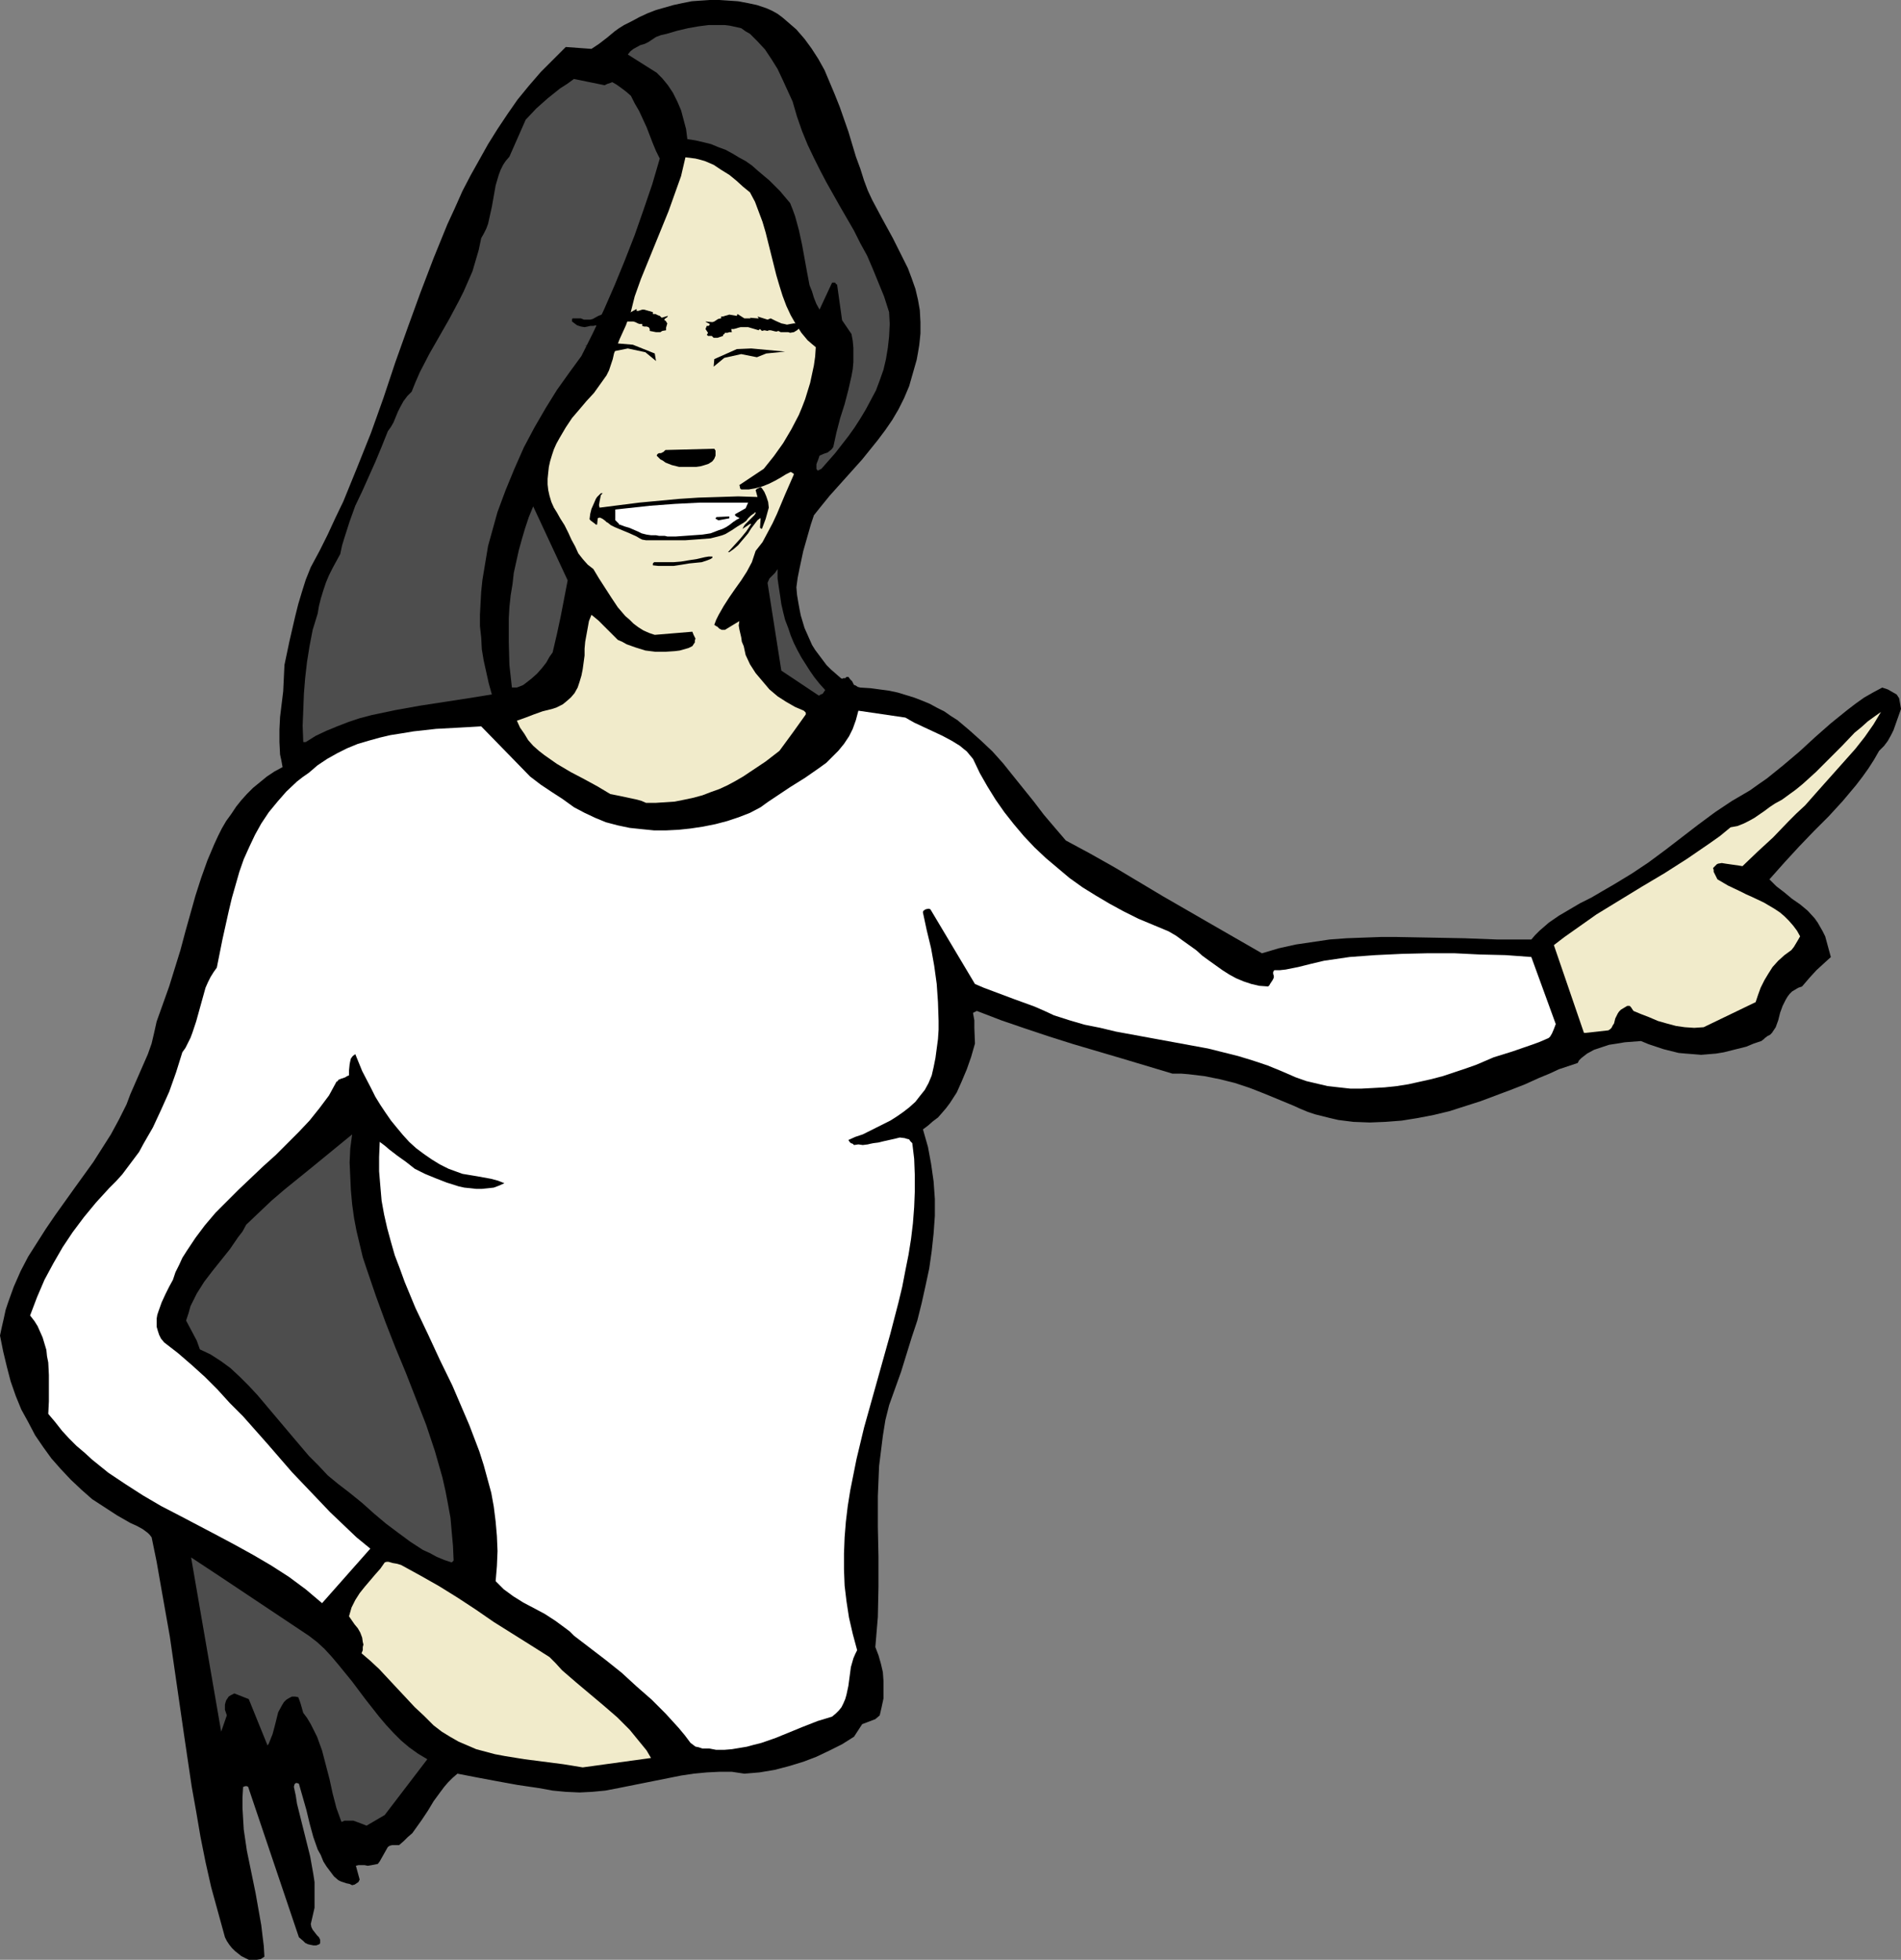
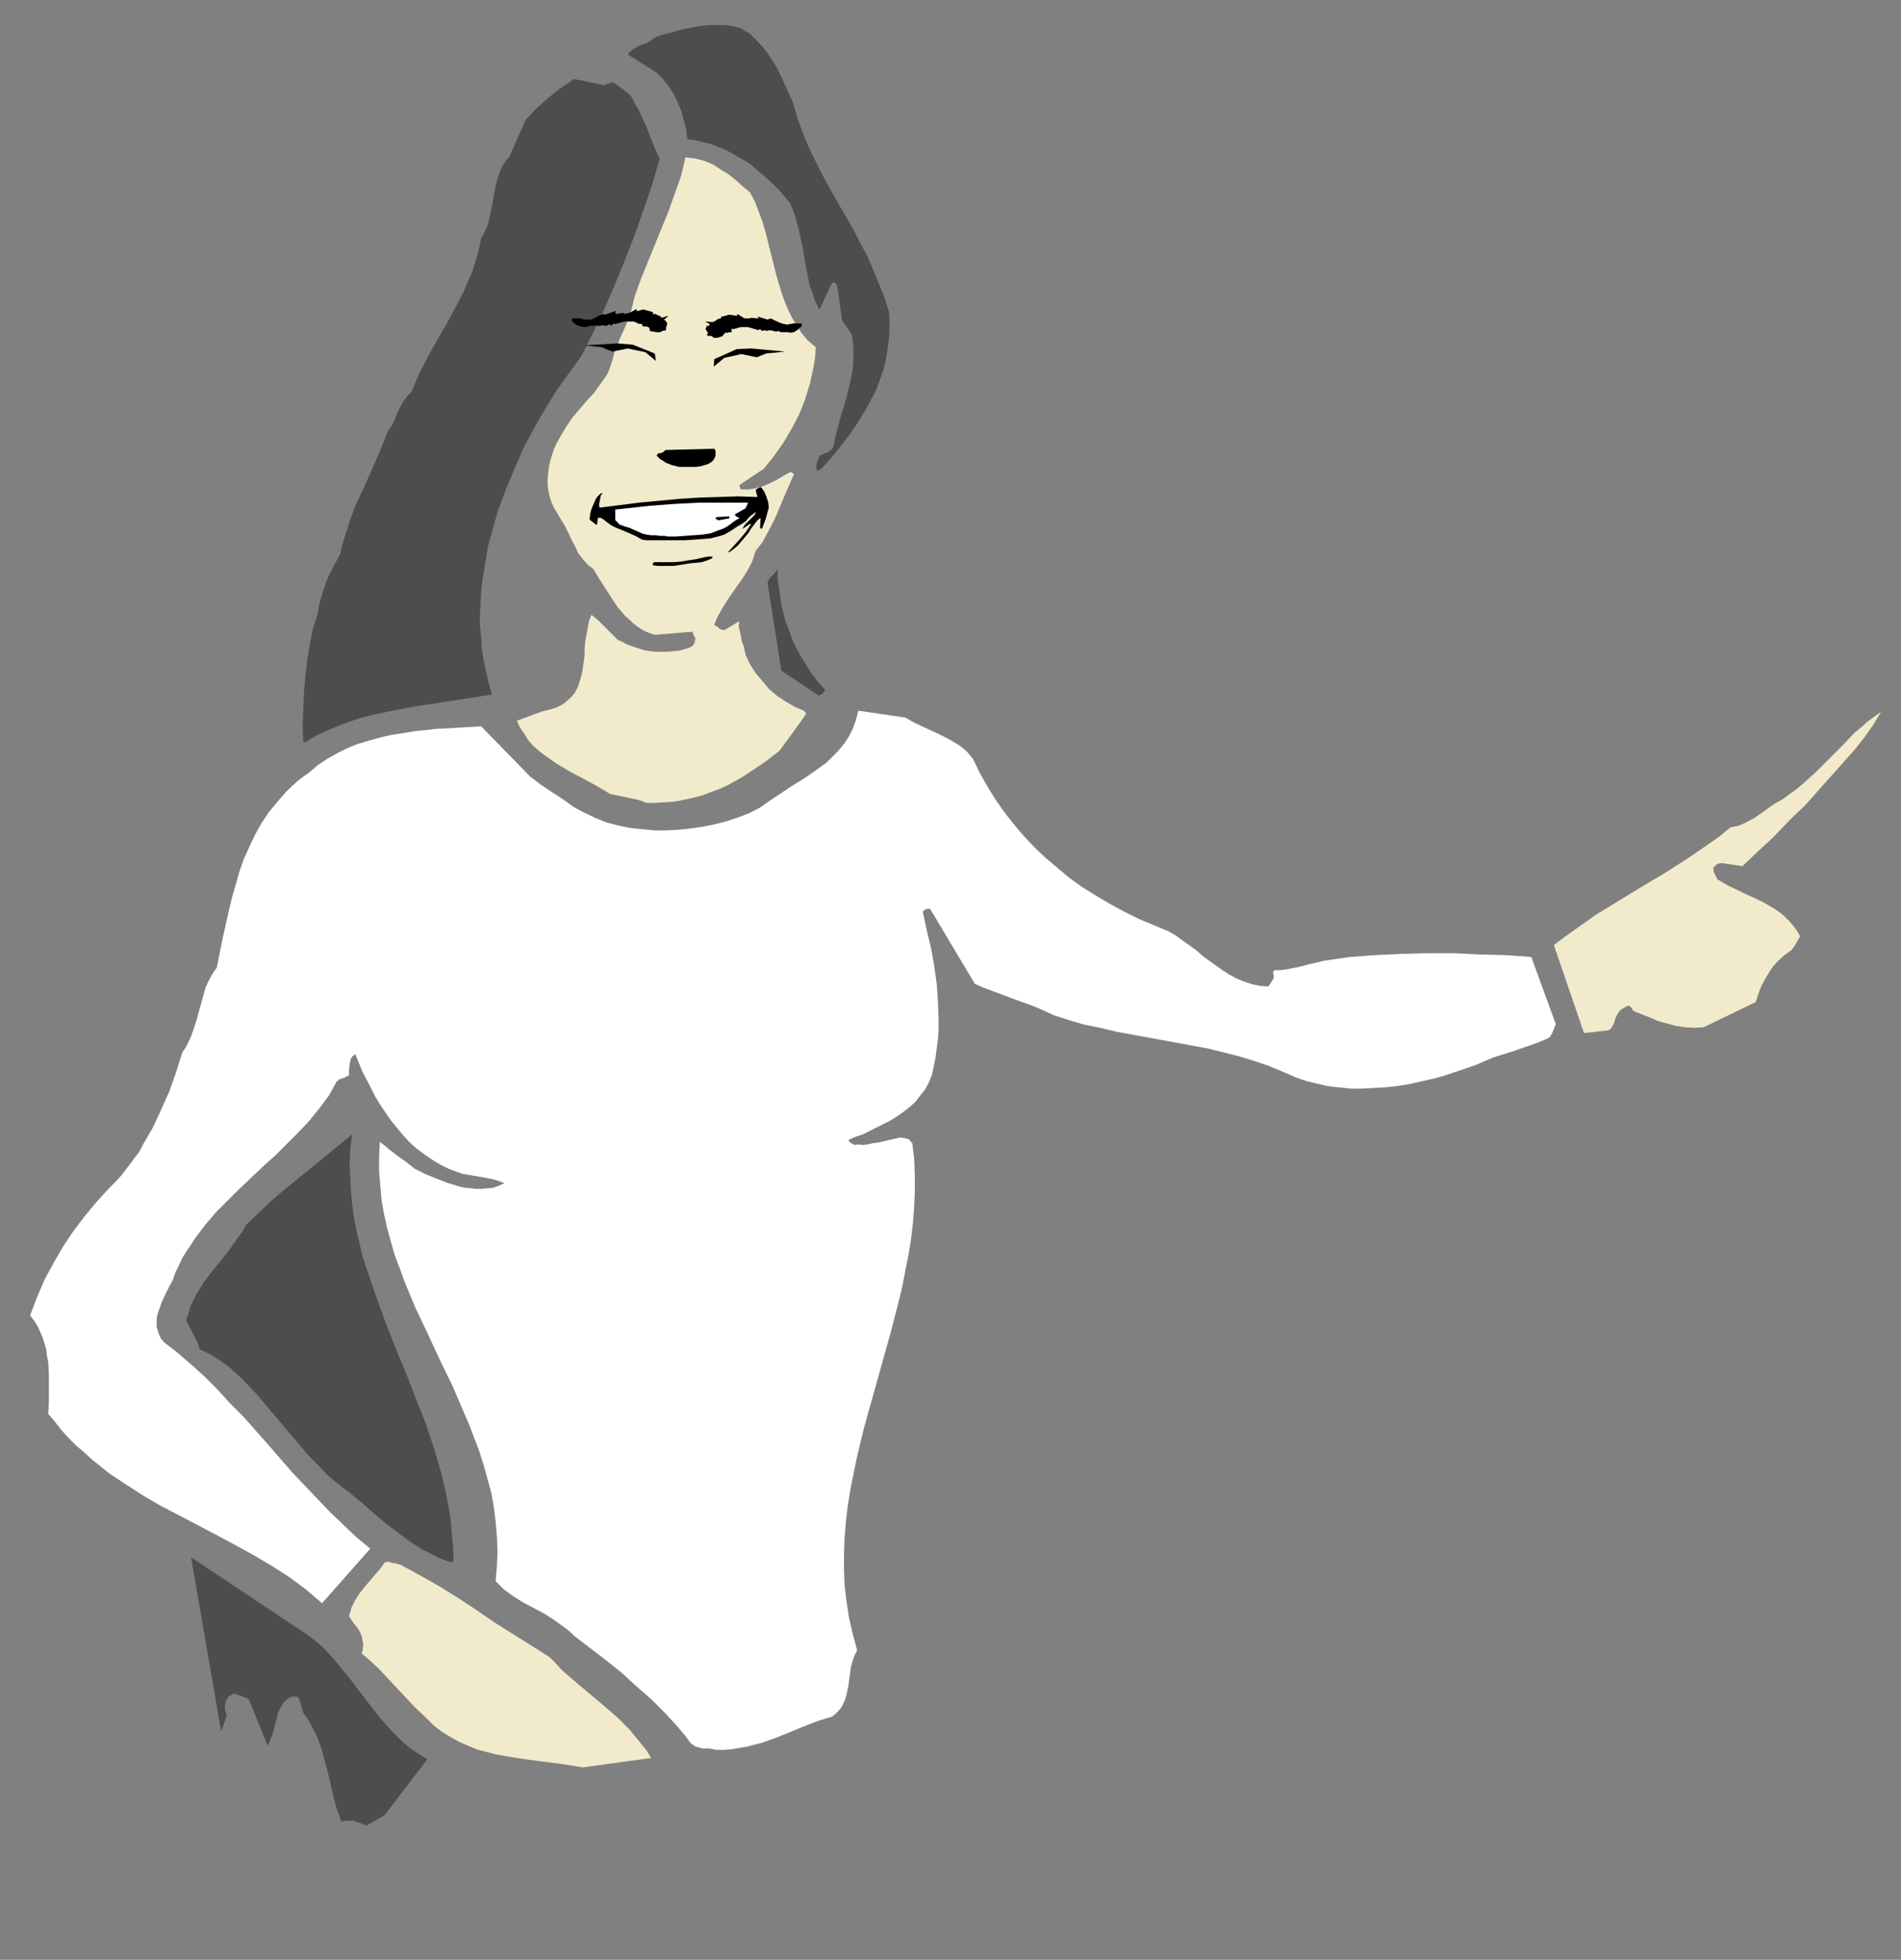
<svg xmlns="http://www.w3.org/2000/svg" xmlns:ns1="http://sodipodi.sourceforge.net/DTD/sodipodi-0.dtd" xmlns:ns2="http://www.inkscape.org/namespaces/inkscape" version="1.0" width="129.724mm" height="133.705mm" id="svg20" ns1:docname="Woman Pointing 6.wmf">
  <rect width="100%" height="100%" fill="#808080" stroke="none" />
  <ns1:namedview id="namedview20" pagecolor="#ffffff" bordercolor="#000000" borderopacity="0.25" ns2:showpageshadow="2" ns2:pageopacity="0.0" ns2:pagecheckerboard="0" ns2:deskcolor="#d1d1d1" ns2:document-units="mm" />
  <defs id="defs1">
    <pattern id="WMFhbasepattern" patternUnits="userSpaceOnUse" width="6" height="6" x="0" y="0" />
  </defs>
-   <path style="fill:#000000;fill-opacity:1;fill-rule:evenodd;stroke:none" d="m 64.155,505.343 h 2.101 l 0.97,-0.162 0.485,-0.323 0.485,-0.323 -0.162,-2.747 -0.323,-2.586 -0.323,-2.747 -0.485,-2.747 -0.97,-5.495 -1.131,-5.495 -1.131,-5.495 -0.808,-5.495 -0.162,-2.747 -0.162,-2.747 v -2.747 l 0.162,-2.747 h 0.162 l 0.323,-0.162 h 0.485 l 0.323,0.162 13.09,38.786 1.131,0.97 0.485,0.485 0.646,0.323 0.646,0.162 0.808,0.162 h 0.808 l 0.808,-0.323 0.162,-0.323 v -0.162 -0.646 l -0.323,-0.646 -0.485,-0.485 -1.131,-1.454 -0.323,-0.646 -0.162,-0.808 0.485,-2.101 0.485,-2.101 v -2.101 -2.262 -2.262 l -0.323,-2.101 -0.808,-4.525 -1.131,-4.525 -1.131,-4.525 -1.131,-4.525 -0.323,-2.101 -0.485,-2.262 0.162,-0.646 0.323,-0.323 h 0.323 l 0.485,0.162 0.97,3.394 0.97,3.394 0.808,3.394 0.97,3.555 1.131,3.232 0.808,1.454 0.646,1.616 0.808,1.293 0.97,1.293 0.97,1.293 1.131,0.97 0.646,0.323 0.485,0.162 0.97,0.323 0.808,0.162 0.646,0.323 0.646,-0.162 0.485,-0.323 0.485,-0.323 0.323,-0.646 -0.97,-3.555 0.646,-0.162 h 0.808 0.808 l 0.808,0.162 0.97,-0.162 0.808,-0.162 0.808,-0.162 0.485,-0.646 2.101,-3.717 0.485,-0.323 0.646,-0.162 h 1.778 l 1.293,-1.131 0.97,-0.97 1.131,-0.97 0.808,-1.131 1.616,-2.262 1.616,-2.424 1.454,-2.424 1.778,-2.424 0.97,-1.293 0.97,-1.131 1.131,-1.131 1.293,-1.131 5.01,0.97 5.171,0.97 5.333,0.97 5.494,0.808 1.778,0.323 1.778,0.323 3.394,0.323 3.555,0.162 3.232,-0.162 3.394,-0.323 3.394,-0.646 6.464,-1.293 6.464,-1.293 3.232,-0.646 3.232,-0.485 3.394,-0.323 3.232,-0.162 h 3.232 l 3.232,0.485 3.878,-0.323 3.878,-0.646 3.717,-0.97 3.717,-1.131 3.394,-1.293 3.394,-1.616 3.232,-1.616 3.07,-1.939 2.101,-3.232 3.394,-1.293 1.131,-0.97 0.485,-2.101 0.485,-2.262 v -2.262 -2.262 l -0.162,-2.262 -0.485,-2.101 -0.646,-2.262 -0.808,-2.101 0.323,-3.879 0.323,-3.879 0.162,-7.757 v -7.757 l -0.162,-7.757 v -7.919 l 0.162,-3.879 0.162,-3.879 0.485,-3.879 0.485,-3.879 0.646,-4.04 0.97,-3.879 3.07,-8.565 2.747,-8.888 1.454,-4.363 1.131,-4.525 0.97,-4.363 0.97,-4.525 0.646,-4.525 0.485,-4.525 0.323,-4.525 v -4.363 l -0.323,-4.525 -0.646,-4.525 -0.808,-4.363 -0.646,-2.262 -0.646,-2.263 1.293,-0.97 1.293,-1.131 1.293,-0.97 1.131,-1.293 0.97,-1.131 0.97,-1.293 1.778,-2.747 1.293,-2.909 1.293,-3.071 1.131,-3.232 0.97,-3.394 -0.162,-4.04 v -1.939 l -0.323,-1.778 v -0.162 l 0.323,-0.162 0.646,-0.323 6.302,2.424 6.141,2.101 6.302,2.101 6.141,1.939 12.605,3.717 6.464,1.939 6.464,1.939 h 2.262 l 1.939,0.162 4.04,0.485 4.04,0.808 3.878,0.97 3.878,1.293 3.717,1.454 7.434,3.071 1.778,0.808 1.939,0.808 1.939,0.646 1.939,0.485 1.939,0.485 2.101,0.485 3.878,0.485 4.202,0.162 4.04,-0.162 4.202,-0.323 4.04,-0.646 4.202,-0.808 4.04,-0.97 4.04,-1.293 4.04,-1.293 3.878,-1.454 3.878,-1.454 3.717,-1.454 3.555,-1.616 2.747,-1.131 2.424,-1.131 2.424,-0.808 2.424,-0.808 0.323,-0.646 0.646,-0.646 1.454,-1.131 1.778,-0.97 1.939,-0.646 1.939,-0.646 2.101,-0.323 1.939,-0.323 4.202,-0.323 1.939,0.808 1.939,0.646 1.939,0.646 1.939,0.485 1.939,0.485 1.778,0.162 2.101,0.162 1.939,0.162 1.939,-0.162 1.939,-0.162 1.939,-0.323 1.939,-0.485 1.939,-0.485 1.939,-0.485 1.939,-0.808 1.939,-0.646 0.646,-0.485 0.323,-0.323 0.646,-0.485 0.646,-0.323 0.485,-0.485 0.97,-1.454 0.646,-1.778 0.485,-1.939 0.646,-1.778 0.808,-1.616 0.485,-0.808 0.485,-0.646 0.646,-0.646 0.808,-0.485 0.808,-0.485 0.97,-0.323 1.939,-2.262 1.778,-1.939 1.939,-1.778 1.778,-1.616 -1.454,-5.333 -0.646,-1.293 -0.646,-1.131 -0.646,-1.131 -0.808,-1.131 -1.778,-1.939 -1.939,-1.616 -2.101,-1.454 -1.939,-1.616 -2.101,-1.616 -1.778,-1.778 3.878,-4.363 3.717,-4.04 3.878,-4.04 3.878,-3.879 3.555,-3.879 3.394,-4.04 1.616,-2.101 1.616,-2.262 1.454,-2.262 1.293,-2.262 1.293,-1.293 0.97,-1.293 0.808,-1.454 0.646,-1.293 0.97,-2.747 0.97,-2.747 -0.485,-2.747 -0.646,-0.97 -1.131,-0.646 -1.131,-0.646 -1.454,-0.485 -2.424,1.293 -2.262,1.293 -2.262,1.616 -2.101,1.616 -4.202,3.394 -4.04,3.555 -4.04,3.717 -4.202,3.555 -4.202,3.394 -2.101,1.454 -2.262,1.616 -4.686,2.747 -4.363,2.909 -4.363,3.232 -4.202,3.232 -4.202,3.232 -4.363,3.232 -4.363,2.909 -4.525,2.747 -3.07,1.778 -2.747,1.616 -2.909,1.454 -2.747,1.616 -2.747,1.616 -2.586,1.778 -2.424,2.101 -1.131,1.131 -0.97,1.131 h -8.726 l -8.565,-0.323 -8.565,-0.162 -8.726,-0.162 h -4.363 l -4.363,0.162 -4.363,0.162 -4.363,0.323 -4.363,0.646 -4.363,0.646 -4.363,0.97 -4.363,1.293 -6.464,-3.717 -6.464,-3.717 -12.605,-7.272 -12.443,-7.434 -6.302,-3.555 -6.302,-3.394 -2.909,-3.394 -2.747,-3.232 -2.586,-3.394 -5.333,-6.626 -2.586,-3.232 -2.747,-3.071 -2.909,-2.747 -3.07,-2.747 -3.07,-2.586 -1.778,-1.131 -1.616,-1.131 -1.939,-0.97 -1.778,-0.97 -1.939,-0.808 -2.101,-0.808 -2.101,-0.646 -2.101,-0.646 -2.262,-0.485 -2.424,-0.323 -2.424,-0.323 -2.586,-0.162 -0.646,-0.162 -0.485,-0.323 -0.323,-0.162 h -0.162 l -0.485,-0.97 -0.485,-0.485 -0.485,-0.646 h -0.485 l -0.323,0.323 h -0.485 l -0.323,0.162 -0.323,-0.162 -1.293,-1.131 -1.293,-1.131 -1.131,-1.131 -0.97,-1.293 -0.97,-1.293 -0.97,-1.293 -0.808,-1.293 -0.646,-1.454 -0.646,-1.454 -0.646,-1.454 -0.485,-1.616 -0.485,-1.616 -0.323,-1.616 -0.323,-1.778 -0.323,-1.939 -0.162,-1.939 0.323,-2.424 0.485,-2.424 0.485,-2.262 0.485,-2.262 0.646,-2.262 0.646,-2.262 0.646,-2.262 0.808,-2.424 1.939,-2.424 2.101,-2.586 4.202,-4.687 4.202,-4.687 4.04,-5.01 1.939,-2.586 1.778,-2.586 1.616,-2.747 1.454,-2.909 1.293,-3.071 0.97,-3.394 0.97,-3.394 0.323,-1.778 0.323,-1.939 0.162,-1.454 0.162,-1.616 v -2.909 l -0.162,-3.071 -0.485,-2.747 -0.646,-2.747 -0.97,-2.747 -0.97,-2.586 -1.293,-2.586 -2.586,-5.171 -2.747,-5.01 -2.586,-4.848 -1.131,-2.424 -0.97,-2.586 -0.97,-3.071 -1.131,-3.071 -1.939,-6.464 -2.262,-6.464 -1.293,-3.232 -1.293,-3.071 -1.293,-3.071 -1.616,-2.909 -1.778,-2.747 -1.778,-2.424 -2.101,-2.424 -2.424,-2.101 -1.131,-0.97 -1.293,-0.97 -1.454,-0.808 -1.454,-0.646 -2.424,-0.808 -2.262,-0.485 -2.586,-0.485 L 187.941,0.162 185.517,0 h -2.424 l -2.424,0.162 -2.262,0.162 -2.424,0.485 -2.262,0.485 -2.262,0.646 -2.262,0.646 -2.101,0.808 -2.101,0.97 -2.101,1.131 -1.939,0.97 -1.293,0.808 -1.131,0.808 -1.939,1.616 -2.101,1.616 -0.97,0.646 -0.97,0.646 -6.626,-0.485 -3.232,3.232 -3.232,3.232 -3.07,3.555 -2.909,3.555 -2.586,3.717 -2.586,3.879 -2.424,3.879 -2.262,4.04 -2.262,4.04 -2.101,4.04 -1.939,4.363 -1.939,4.202 -3.555,8.727 -3.394,8.888 -3.232,8.888 -3.232,9.05 -3.07,9.212 -3.232,9.05 -3.555,8.888 -3.555,8.727 -2.101,4.363 -1.939,4.202 -2.101,4.202 -2.262,4.202 -1.293,3.232 -0.97,3.071 -0.97,3.232 -0.808,3.232 -1.454,6.303 -1.293,6.141 -0.162,3.394 -0.162,3.394 -0.808,6.626 -0.162,3.232 v 3.232 l 0.162,3.232 0.323,1.454 0.323,1.778 -2.101,1.131 -1.939,1.293 -1.778,1.454 -1.778,1.454 -1.616,1.616 -1.454,1.616 -1.293,1.616 -1.293,1.939 -1.293,1.778 -1.131,1.939 -0.97,1.939 -0.97,2.101 -1.778,4.202 -1.616,4.525 -1.454,4.525 -2.586,9.212 -1.293,4.848 -1.454,4.687 -1.454,4.687 -1.616,4.525 -1.616,4.525 -0.646,2.909 -0.646,2.747 -0.97,2.747 -1.131,2.586 -1.131,2.586 -1.131,2.586 -1.131,2.586 -0.97,2.586 -1.939,3.879 -2.101,3.879 -2.262,3.555 -2.262,3.555 -5.01,6.949 -4.848,6.787 -2.424,3.555 -2.262,3.555 -2.262,3.555 -1.939,3.717 -1.778,4.04 -1.454,4.04 -0.646,1.939 -0.485,2.262 -0.485,2.101 L 0,344.383 l 0.808,4.04 0.97,4.04 0.97,3.717 1.293,3.717 1.454,3.555 1.778,3.232 1.778,3.394 2.101,3.071 2.101,2.909 2.424,2.747 2.586,2.747 2.747,2.586 2.747,2.424 3.232,2.101 3.232,2.101 3.394,1.939 1.778,0.808 1.454,0.808 0.646,0.485 0.646,0.485 0.485,0.485 0.485,0.646 1.293,6.303 1.131,6.464 2.262,12.767 3.717,25.695 1.939,13.09 1.131,6.303 1.131,6.626 1.293,6.464 1.454,6.464 1.778,6.464 1.778,6.464 0.485,0.97 0.646,0.97 0.646,0.808 0.808,0.808 0.808,0.646 0.808,0.646 0.97,0.485 z" id="path1" />
  <path style="fill:#ffffff;fill-opacity:1;fill-rule:evenodd;stroke:none" d="m 184.709,451.205 h 2.101 l 1.939,-0.162 1.939,-0.323 1.939,-0.323 1.778,-0.485 1.939,-0.485 3.717,-1.293 3.555,-1.454 3.555,-1.454 3.717,-1.454 3.717,-1.131 0.97,-0.808 0.808,-0.808 0.646,-0.808 0.485,-0.97 0.485,-1.131 0.323,-1.131 0.485,-2.262 0.323,-2.424 0.323,-2.424 0.646,-2.262 0.485,-1.131 0.485,-0.97 -1.131,-4.202 -0.97,-4.202 -0.646,-4.202 -0.485,-4.04 -0.162,-4.202 v -4.04 l 0.162,-4.202 0.323,-4.04 0.485,-4.04 0.646,-4.04 0.808,-4.04 0.808,-4.04 1.939,-8.08 2.262,-8.08 4.525,-16.161 2.101,-8.08 0.97,-4.04 0.808,-4.202 0.808,-4.04 0.646,-4.04 0.485,-4.04 0.323,-4.202 0.162,-4.04 v -4.202 l -0.162,-4.202 -0.485,-4.04 -0.485,-0.485 -0.323,-0.485 -0.646,-0.162 -0.485,-0.162 -1.293,-0.162 -1.293,0.323 -1.454,0.323 -1.454,0.323 -1.293,0.323 -1.293,0.162 -0.808,0.162 -0.646,0.162 -1.293,0.162 -1.131,-0.162 -1.131,0.162 -0.323,-0.323 -0.485,-0.162 -0.323,-0.323 -0.323,-0.485 1.778,-0.808 1.939,-0.646 3.555,-1.778 3.555,-1.778 1.778,-1.131 1.616,-1.131 1.454,-1.131 1.616,-1.454 1.131,-1.454 1.293,-1.616 0.97,-1.778 0.808,-1.939 0.485,-2.101 0.485,-2.424 0.323,-2.424 0.323,-2.424 0.162,-2.424 v -2.262 l -0.162,-4.848 -0.323,-4.687 -0.646,-4.687 -0.808,-4.525 -1.131,-4.687 -0.97,-4.525 v -0.162 l 0.162,-0.323 0.485,-0.323 0.646,-0.162 h 0.323 l 0.323,0.162 11.474,19.231 2.262,0.97 2.586,0.97 5.171,1.939 5.333,1.939 2.586,1.131 2.424,1.131 4.04,1.293 3.878,1.131 4.04,0.808 4.04,0.97 7.918,1.454 7.918,1.454 7.918,1.454 3.878,0.97 3.878,0.97 3.717,1.131 3.878,1.293 3.555,1.454 3.717,1.616 2.747,0.97 2.747,0.646 2.747,0.646 2.909,0.323 2.909,0.323 h 2.909 l 3.07,-0.162 2.909,-0.162 3.07,-0.323 3.07,-0.485 2.909,-0.646 2.909,-0.646 3.07,-0.808 2.909,-0.97 2.909,-0.97 2.747,-0.97 2.262,-0.97 2.262,-0.97 4.686,-1.454 4.686,-1.616 2.262,-0.808 2.262,-0.97 0.323,-0.162 0.323,-0.323 0.485,-0.808 0.485,-1.131 0.485,-1.293 -6.302,-17.292 -6.626,-0.485 -6.626,-0.162 -6.626,-0.323 h -6.787 l -6.787,0.162 -6.787,0.323 -6.626,0.485 -6.626,0.97 -3.394,0.808 -3.232,0.808 -3.232,0.646 -1.454,0.162 h -1.454 l -0.162,0.162 -0.162,0.323 v 0.485 l 0.162,0.485 v 0.485 l -0.323,0.646 -0.323,0.485 -0.323,0.485 -0.162,0.323 -0.323,0.323 -2.262,-0.162 -2.101,-0.485 -1.939,-0.646 -1.939,-0.808 -1.778,-0.97 -1.778,-1.131 -3.394,-2.424 -1.778,-1.293 -1.616,-1.454 -3.394,-2.424 -1.778,-1.293 -1.939,-1.131 -1.939,-0.808 -1.939,-0.808 -3.878,-1.616 -3.878,-1.939 -3.555,-1.939 -3.555,-2.101 -3.394,-2.101 -3.394,-2.424 -3.07,-2.586 -3.07,-2.586 -2.909,-2.747 -2.747,-2.909 -2.586,-3.071 -2.424,-3.071 -2.262,-3.232 -2.101,-3.394 -1.939,-3.394 -1.778,-3.717 -0.808,-0.97 -0.808,-0.97 -0.808,-0.646 -0.97,-0.808 -2.101,-1.293 -2.424,-1.293 -2.424,-1.131 -2.424,-1.131 -2.424,-1.131 -2.262,-1.293 -12.12,-1.778 -0.646,2.424 -0.808,2.262 -0.97,1.939 -1.293,1.939 -1.454,1.778 -1.454,1.454 -1.616,1.616 -1.778,1.293 -3.717,2.586 -3.878,2.424 -3.878,2.586 -1.939,1.293 -1.778,1.293 -2.747,1.454 -2.909,1.131 -2.909,0.97 -3.07,0.808 -3.232,0.646 -3.232,0.485 -3.07,0.323 -3.232,0.162 h -3.07 l -3.232,-0.323 -3.07,-0.323 -3.07,-0.646 -3.07,-0.808 -2.747,-1.131 -2.747,-1.293 -2.747,-1.454 -2.909,-2.101 -2.747,-1.778 -2.909,-1.939 -2.747,-2.101 -12.605,-12.929 -2.747,0.162 -2.909,0.162 -5.979,0.323 -5.818,0.646 -2.909,0.485 -3.07,0.485 -2.747,0.646 -2.909,0.808 -2.747,0.808 -2.747,1.131 -2.586,1.293 -2.586,1.454 -2.424,1.616 -2.262,1.939 -1.616,1.131 -1.454,1.131 -2.747,2.586 -2.262,2.586 -2.262,2.747 -1.939,2.909 -1.616,2.909 -1.454,3.071 -1.454,3.232 -1.131,3.232 -0.97,3.394 -0.97,3.394 -0.808,3.394 -1.616,7.272 -1.454,7.272 -0.808,1.131 -0.808,1.293 -0.646,1.293 -0.646,1.454 -0.808,2.909 -1.616,5.818 -0.97,2.909 -0.485,1.293 -0.646,1.293 -0.646,1.293 -0.808,1.131 -1.616,5.171 -1.778,5.01 -2.101,4.687 -2.101,4.525 -2.424,4.202 -1.131,2.101 -2.909,3.879 -1.454,1.939 -1.616,1.778 -1.778,1.778 -3.394,3.717 -3.07,3.717 -2.909,3.879 -2.586,3.879 -2.424,4.202 -2.262,4.202 -1.939,4.525 -1.778,4.687 1.131,1.454 0.808,1.293 0.646,1.454 0.646,1.454 0.485,1.616 0.485,1.616 0.162,1.616 0.323,1.616 0.162,3.232 v 3.394 3.394 l -0.162,3.232 1.778,2.101 1.778,2.262 1.778,1.939 1.939,1.939 2.101,1.778 1.939,1.778 4.202,3.394 4.363,2.909 4.525,2.909 4.686,2.747 4.686,2.424 9.534,5.01 4.848,2.586 4.686,2.586 4.686,2.747 4.525,2.909 4.363,3.232 2.101,1.778 2.101,1.778 12.443,-14.06 -3.555,-2.909 -3.394,-3.232 -3.394,-3.232 -3.232,-3.394 -6.626,-6.949 -6.302,-7.272 -6.302,-7.111 -3.394,-3.394 -3.232,-3.555 -3.232,-3.232 -3.394,-3.071 -3.555,-3.071 -3.555,-2.747 -0.808,-0.97 -0.485,-0.97 -0.323,-0.97 -0.323,-1.131 v -0.97 -1.131 l 0.162,-0.97 0.323,-0.97 0.808,-2.262 0.97,-2.101 0.97,-1.939 0.97,-1.778 0.646,-1.939 0.97,-1.939 0.808,-1.778 1.131,-1.778 2.262,-3.394 2.424,-3.232 2.747,-3.232 3.07,-3.071 2.909,-2.909 6.302,-5.979 3.232,-2.909 2.909,-2.909 3.07,-3.071 2.747,-2.909 2.586,-3.232 2.424,-3.232 0.97,-1.778 0.97,-1.778 0.323,-0.162 0.162,-0.323 0.808,-0.323 0.97,-0.323 0.485,-0.323 0.485,-0.162 v -0.646 -0.646 l 0.162,-1.616 0.162,-0.808 0.162,-0.646 0.485,-0.646 0.646,-0.485 1.778,4.363 2.262,4.363 1.131,2.262 1.293,2.101 1.293,1.939 1.454,2.101 1.454,1.778 1.616,1.939 1.616,1.778 1.778,1.616 1.939,1.454 2.101,1.454 2.101,1.293 2.262,1.131 1.778,0.646 1.778,0.646 1.939,0.323 1.939,0.323 3.555,0.646 1.778,0.485 1.616,0.646 -1.454,0.646 -1.293,0.485 -1.454,0.162 -1.616,0.162 h -1.454 l -1.454,-0.162 -1.616,-0.162 -1.454,-0.323 -3.07,-0.97 -2.909,-1.131 -2.747,-1.131 -2.586,-1.293 -2.262,-1.778 -2.262,-1.616 -2.101,-1.616 -1.131,-0.97 -1.293,-0.97 -0.162,3.879 v 3.717 l 0.323,3.879 0.323,3.717 0.646,3.555 0.808,3.555 0.97,3.555 0.97,3.394 1.293,3.394 1.293,3.555 2.747,6.626 3.232,6.787 3.07,6.626 3.232,6.626 2.909,6.787 1.454,3.394 1.293,3.394 1.293,3.394 1.131,3.555 0.97,3.555 0.97,3.555 0.646,3.555 0.485,3.879 0.323,3.717 0.162,3.879 -0.162,3.879 -0.323,3.879 1.131,1.131 0.97,0.97 2.424,1.778 2.586,1.616 2.747,1.454 2.747,1.454 2.747,1.778 2.424,1.778 1.293,0.97 1.131,1.131 8.242,6.303 4.04,3.232 3.878,3.555 3.878,3.394 3.555,3.555 3.394,3.717 1.616,1.939 1.454,1.939 0.646,0.485 0.646,0.485 0.808,0.162 0.97,0.323 h 1.778 z" id="path2" />
  <path style="fill:#f1ebcb;fill-opacity:1;fill-rule:evenodd;stroke:none" d="m 150.288,455.73 17.614,-2.424 -1.131,-1.939 -1.454,-1.778 -1.454,-1.778 -1.454,-1.778 -3.232,-3.232 -3.555,-3.071 -7.11,-5.979 -3.555,-3.071 -1.616,-1.778 -1.616,-1.616 -4.848,-3.071 -9.534,-5.979 -4.686,-3.232 -4.686,-3.071 -4.686,-2.909 -4.848,-2.747 -5.01,-2.747 -1.131,-0.323 -0.97,-0.162 -1.131,-0.323 h -0.485 l -0.485,0.162 -1.131,1.616 -1.293,1.454 -2.747,3.232 -1.293,1.616 -1.131,1.778 -0.97,1.939 -0.323,1.131 -0.323,1.131 1.454,2.101 0.808,0.97 0.646,1.131 0.485,1.293 0.162,1.131 0.162,0.646 -0.162,0.646 v 0.808 l -0.323,0.808 2.262,1.939 2.262,2.101 2.262,2.424 2.262,2.424 4.686,5.01 2.424,2.262 2.424,2.424 2.101,1.616 2.101,1.293 2.262,1.293 2.262,0.97 2.262,0.97 2.424,0.646 2.424,0.646 2.586,0.485 5.01,0.808 5.01,0.646 5.01,0.646 z" id="path3" />
  <path style="fill:#f1ebcb;fill-opacity:1;fill-rule:evenodd;stroke:none" d="m 409.009,266.327 5.818,-0.646 0.485,-0.323 0.323,-0.323 0.323,-0.646 0.323,-0.485 0.162,-0.646 0.162,-0.646 0.646,-1.293 0.323,-0.485 0.485,-0.485 0.808,-0.485 0.808,-0.485 h 0.323 0.323 l 0.323,0.323 0.323,0.485 0.323,0.485 1.939,0.808 2.101,0.808 2.262,0.97 2.262,0.646 2.424,0.646 2.262,0.323 2.424,0.162 2.424,-0.162 13.413,-6.464 0.646,-1.939 0.646,-1.778 0.97,-1.939 0.97,-1.616 1.131,-1.778 1.454,-1.616 1.616,-1.454 1.778,-1.293 0.646,-0.808 0.485,-0.808 0.485,-0.808 0.646,-1.131 -0.808,-1.454 -0.97,-1.293 -1.131,-1.293 -1.131,-1.131 -1.131,-0.97 -1.454,-0.97 -2.747,-1.616 -3.07,-1.454 -1.454,-0.646 -1.616,-0.808 -3.07,-1.454 -2.747,-1.616 -0.323,-0.646 -0.323,-0.646 -0.323,-0.646 v -0.485 l -0.162,-0.485 0.323,-0.323 0.323,-0.323 0.323,-0.323 0.323,-0.162 0.97,-0.162 0.97,0.162 1.131,0.162 1.131,0.162 1.131,0.162 0.97,0.162 3.878,-3.717 4.04,-3.717 3.878,-4.04 2.101,-2.101 2.262,-2.101 2.424,-2.747 2.586,-2.909 5.333,-5.979 2.586,-2.909 2.424,-3.071 2.262,-3.232 1.939,-3.232 -1.616,1.131 -1.778,1.293 -1.616,1.454 -1.778,1.454 -3.232,3.394 -3.394,3.394 -3.394,3.394 -3.394,3.071 -1.778,1.454 -1.778,1.293 -1.778,1.293 -1.778,0.97 -1.454,0.97 -1.293,0.97 -2.586,1.778 -1.454,0.808 -1.293,0.646 -1.616,0.646 -1.778,0.323 -2.747,2.262 -2.747,1.939 -5.656,3.879 -5.818,3.717 -5.979,3.555 -5.818,3.555 -5.818,3.555 -5.494,3.879 -2.747,1.939 -2.747,2.101 7.757,22.625 z" id="path4" />
  <path style="fill:#f1ebcb;fill-opacity:1;fill-rule:evenodd;stroke:none" d="m 166.609,207.018 h 2.586 l 2.424,-0.162 2.424,-0.162 2.424,-0.485 2.262,-0.485 2.424,-0.646 2.101,-0.808 2.262,-0.808 2.101,-0.97 2.101,-1.131 1.939,-1.131 1.939,-1.293 3.878,-2.586 3.555,-2.747 1.778,-2.424 1.778,-2.424 3.232,-4.525 v -0.485 l -0.162,-0.162 -0.323,-0.323 -2.262,-0.97 -2.262,-1.293 -2.262,-1.454 -2.101,-1.778 -1.778,-2.101 -1.778,-2.101 -1.454,-2.263 -1.131,-2.424 -0.485,-2.262 -0.485,-1.131 -0.162,-1.131 -0.485,-2.101 -0.162,-0.97 0.162,-1.131 -3.717,2.262 h -0.808 l -0.646,-0.323 -0.485,-0.485 -0.323,-0.162 -0.485,-0.323 0.485,-1.293 0.646,-1.293 1.293,-2.262 1.454,-2.262 1.454,-2.101 1.616,-2.262 1.454,-2.262 1.293,-2.424 0.485,-1.454 0.485,-1.454 1.778,-2.262 1.293,-2.424 1.293,-2.424 1.131,-2.424 2.101,-5.01 2.262,-5.171 -0.162,-0.323 h -0.162 l -0.162,-0.162 -0.323,-0.162 -1.293,0.646 -1.293,0.808 -1.454,0.808 -1.616,0.808 -1.616,0.646 -1.778,0.485 -1.778,0.323 h -0.97 -0.97 l -0.162,-0.162 -0.162,-0.162 v -0.323 l -0.162,-0.485 6.302,-4.202 2.586,-3.232 2.424,-3.394 2.101,-3.555 1.939,-3.717 0.808,-1.939 0.808,-2.101 0.646,-2.101 0.646,-2.101 0.485,-2.262 0.485,-2.262 0.323,-2.262 0.162,-2.424 -0.97,-0.808 -1.131,-0.97 -1.616,-1.939 -1.454,-2.262 -1.293,-2.262 -1.131,-2.424 -0.97,-2.586 -0.808,-2.586 -0.808,-2.747 -2.747,-10.989 -0.808,-2.747 -0.97,-2.586 -0.97,-2.586 -1.293,-2.424 -1.778,-1.454 -1.778,-1.616 -1.778,-1.454 -2.101,-1.293 -1.939,-1.293 -2.262,-0.97 -1.131,-0.323 -1.293,-0.323 -1.293,-0.162 -1.293,-0.162 -1.131,4.848 -1.616,4.525 -1.616,4.525 -1.778,4.363 -1.778,4.363 -1.778,4.363 -1.778,4.363 -1.616,4.525 -0.485,1.939 -0.485,1.939 -0.646,1.778 -0.646,1.778 -1.616,3.555 -1.454,3.717 -0.323,1.454 -0.485,1.454 -0.485,1.454 -0.646,1.293 -1.616,2.262 -1.616,2.262 -1.939,2.101 -1.778,2.101 -1.939,2.262 -1.616,2.424 -1.616,2.747 -0.808,1.454 -0.646,1.454 -0.485,1.454 -0.485,1.616 -0.323,1.454 -0.162,1.454 -0.162,1.616 v 1.454 l 0.162,1.454 0.323,1.454 0.485,1.616 0.646,1.454 0.808,1.293 0.808,1.454 1.131,1.778 0.97,1.939 0.808,1.778 0.97,1.778 0.808,1.778 1.131,1.454 1.293,1.454 1.454,1.131 1.454,2.424 3.232,5.01 1.616,2.424 1.939,2.262 1.131,0.97 0.97,0.97 1.293,0.97 1.293,0.808 1.454,0.646 1.454,0.485 9.696,-0.808 0.323,0.808 0.485,0.97 -0.162,0.485 v 0.485 l -0.323,0.485 -0.323,0.485 -0.97,0.485 -1.131,0.323 -1.131,0.323 -1.293,0.162 -2.424,0.162 h -2.586 l -2.586,-0.323 -2.586,-0.808 -2.262,-0.808 -1.131,-0.646 -1.131,-0.485 -1.778,-1.778 -1.616,-1.616 -1.616,-1.616 -1.778,-1.454 -0.646,1.616 -0.323,1.778 -0.323,1.778 -0.323,1.778 -0.162,1.778 v 1.778 l -0.485,3.555 -0.323,1.616 -0.485,1.616 -0.485,1.454 -0.808,1.454 -0.97,1.131 -1.293,1.131 -0.808,0.646 -0.646,0.323 -0.97,0.485 -0.97,0.323 -2.586,0.646 -2.262,0.808 -2.101,0.808 -2.262,0.808 0.808,1.778 1.131,1.616 0.97,1.616 1.293,1.454 1.454,1.293 1.454,1.131 1.616,1.131 1.616,1.131 3.555,2.101 3.394,1.778 3.555,1.939 3.232,1.939 2.424,0.485 2.262,0.485 2.262,0.485 1.131,0.323 z" id="path5" />
  <path style="fill:#4d4d4d;fill-opacity:1;fill-rule:evenodd;stroke:none" d="m 94.536,470.76 4.686,-2.747 10.989,-14.383 -2.424,-1.454 -2.262,-1.616 -2.101,-1.778 -1.939,-1.939 -1.939,-2.101 -1.778,-2.101 -3.555,-4.525 -3.394,-4.525 -3.555,-4.363 -1.778,-2.101 -1.778,-1.939 -1.939,-1.778 -2.101,-1.616 -7.757,-5.171 -15.029,-10.02 -7.595,-5.01 7.757,44.927 1.454,-4.202 -0.323,-0.97 -0.162,-0.485 v -0.646 -0.646 l 0.162,-0.646 0.162,-0.485 0.323,-0.485 0.323,-0.485 0.485,-0.323 0.97,-0.485 3.717,1.454 4.848,11.959 0.323,-0.485 0.323,-0.808 0.646,-1.616 0.485,-1.778 0.485,-1.939 0.485,-1.939 0.97,-1.778 0.485,-0.808 0.646,-0.646 0.808,-0.485 0.646,-0.323 h 0.323 0.485 l 0.808,0.162 0.323,0.808 0.323,0.97 0.646,2.262 0.97,1.293 0.97,1.616 0.808,1.616 0.808,1.616 0.646,1.778 0.646,1.778 0.97,3.717 0.97,3.717 0.808,3.717 0.97,3.717 0.646,1.778 0.646,1.778 0.808,-0.323 h 0.646 0.808 0.808 l 1.778,0.646 z" id="path6" />
  <path style="fill:#4d4d4d;fill-opacity:1;fill-rule:evenodd;stroke:none" d="m 116.513,402.885 0.485,-0.485 -0.162,-3.717 -0.323,-3.555 -0.323,-3.717 -0.646,-3.555 -0.646,-3.394 -0.808,-3.555 -0.97,-3.394 -0.97,-3.394 -2.262,-6.787 -2.586,-6.626 -2.586,-6.626 -2.747,-6.626 -2.586,-6.626 -2.424,-6.626 -2.262,-6.626 -1.131,-3.394 -0.808,-3.394 -0.808,-3.394 -0.646,-3.394 -0.485,-3.555 -0.323,-3.555 -0.162,-3.555 -0.162,-3.555 0.162,-3.555 0.485,-3.717 -3.555,2.909 -3.555,2.909 -3.555,2.909 -3.394,2.747 -3.394,2.747 -3.394,2.909 -3.232,3.071 -3.232,3.071 -0.97,1.778 -1.131,1.454 -2.101,3.071 -4.525,5.656 -2.101,2.747 -1.939,3.071 -0.808,1.616 -0.808,1.616 -0.485,1.778 -0.646,1.939 2.747,5.171 0.808,2.262 2.747,1.293 2.747,1.778 2.424,1.778 2.424,2.262 2.262,2.262 2.262,2.424 4.363,5.171 4.363,5.171 4.525,5.333 2.424,2.424 2.424,2.586 2.747,2.262 2.747,2.101 3.394,2.747 3.07,2.747 3.07,2.586 3.232,2.424 3.07,2.262 3.232,2.101 1.778,0.808 1.778,0.97 1.939,0.808 z" id="path7" />
  <path style="fill:#4d4d4d;fill-opacity:1;fill-rule:evenodd;stroke:none" d="m 78.861,191.342 2.586,-1.616 2.747,-1.293 2.747,-1.131 2.909,-1.131 2.909,-0.97 3.07,-0.808 3.07,-0.646 3.07,-0.646 6.302,-1.131 6.302,-0.97 6.302,-0.97 5.979,-0.97 -0.808,-2.909 -0.646,-2.909 -0.646,-2.909 -0.485,-2.909 -0.162,-3.071 -0.323,-2.909 v -2.909 l 0.162,-3.071 0.162,-2.909 0.323,-3.071 0.485,-2.909 0.485,-2.909 0.485,-2.909 0.808,-2.909 0.808,-2.909 0.808,-2.909 2.101,-5.656 2.262,-5.495 2.424,-5.495 2.747,-5.171 2.909,-5.01 2.909,-4.687 3.232,-4.525 3.07,-4.202 2.909,-5.818 2.909,-6.141 2.747,-6.303 2.586,-6.303 2.586,-6.626 2.262,-6.464 2.262,-6.626 1.939,-6.626 -0.97,-1.939 -0.808,-1.939 -1.616,-4.202 -1.939,-4.202 -1.131,-1.939 -0.97,-1.939 -1.293,-1.131 -1.293,-0.97 -1.131,-0.808 -1.131,-0.646 -0.323,0.162 -0.485,0.162 -0.485,0.162 -0.646,0.323 -7.918,-1.616 -1.778,1.293 -1.778,1.131 -1.616,1.293 -1.616,1.293 -2.909,2.586 -2.747,2.909 -4.202,9.535 -0.97,1.131 -0.646,0.97 -0.646,1.293 -0.485,1.293 -0.808,2.747 -0.485,2.747 -0.485,2.747 -0.646,2.909 -0.323,1.454 -0.485,1.293 -0.646,1.293 -0.646,1.131 -0.646,3.071 -0.808,2.747 -0.808,2.747 -1.131,2.586 -1.131,2.586 -1.131,2.262 -2.586,4.848 -2.586,4.525 -2.586,4.525 -2.424,4.687 -1.131,2.586 -0.97,2.424 -1.131,1.131 -0.97,1.293 -0.808,1.454 -0.646,1.293 -1.131,2.747 -0.646,1.131 -0.808,1.131 -1.616,4.04 -1.616,3.879 -3.394,7.596 -1.778,3.717 -1.454,4.04 -1.293,4.04 -0.646,2.101 -0.485,2.262 -0.97,1.778 -0.97,1.778 -0.97,1.939 -0.808,1.939 -0.646,1.939 -0.646,2.101 -0.485,1.939 -0.323,1.939 -1.293,4.202 -0.808,4.202 -0.646,4.04 -0.485,4.202 -0.323,4.04 -0.162,4.202 -0.162,4.04 0.162,4.202 z" id="path8" />
  <path style="fill:#4d4d4d;fill-opacity:1;fill-rule:evenodd;stroke:none" d="m 211.211,179.383 0.485,-0.323 0.485,-0.162 0.323,-0.485 0.323,-0.485 -1.454,-1.616 -1.293,-1.616 -1.131,-1.616 -1.131,-1.778 -1.131,-1.778 -0.97,-1.778 -0.97,-1.939 -0.808,-1.939 -0.646,-1.939 -0.808,-2.101 -0.485,-1.939 -0.485,-2.101 -0.323,-2.262 -0.323,-2.101 -0.323,-2.262 v -2.424 l -0.646,0.97 -0.808,0.808 -0.646,0.646 -0.485,1.131 3.555,22.625 z" id="path9" />
-   <path style="fill:#4d4d4d;fill-opacity:1;fill-rule:evenodd;stroke:none" d="m 132.512,177.282 h 0.808 l 0.808,-0.323 0.808,-0.323 0.646,-0.485 1.454,-1.131 1.454,-1.293 1.293,-1.454 1.131,-1.454 0.808,-1.454 0.808,-1.131 1.131,-4.848 0.97,-4.525 1.778,-9.212 -8.888,-19.07 -1.131,2.747 -0.97,2.909 -0.808,2.747 -0.808,2.909 -0.646,2.909 -0.646,2.909 -0.323,2.909 -0.485,2.909 -0.323,3.071 -0.162,2.909 v 5.979 l 0.162,5.979 0.646,5.818 z" id="path10" />
  <path style="fill:#4d4d4d;fill-opacity:1;fill-rule:evenodd;stroke:none" d="m 211.857,120.882 3.555,-4.04 3.394,-4.363 1.616,-2.262 1.454,-2.262 1.454,-2.424 1.293,-2.424 1.293,-2.424 0.97,-2.586 0.97,-2.747 0.646,-2.747 0.485,-2.909 0.323,-2.909 0.162,-3.232 -0.162,-3.071 -1.293,-4.04 -1.454,-3.555 -1.454,-3.555 -1.454,-3.394 -1.778,-3.232 -1.616,-3.232 -3.555,-6.141 -3.555,-6.303 -1.616,-3.071 -1.616,-3.232 -1.616,-3.394 -1.454,-3.555 -1.293,-3.717 -1.131,-3.879 -2.586,-5.656 -1.293,-2.747 -1.616,-2.586 -1.616,-2.424 -1.939,-2.101 -0.97,-0.97 -0.97,-0.97 -1.131,-0.646 -1.131,-0.808 -1.454,-0.323 -1.454,-0.323 -1.293,-0.162 h -1.454 -2.747 l -2.586,0.323 -2.747,0.485 -2.747,0.646 -2.747,0.808 -1.454,0.323 -1.293,0.485 -0.97,0.646 -0.97,0.646 -0.97,0.485 -1.131,0.323 -1.778,0.97 -0.808,0.646 -0.646,0.808 7.434,4.687 1.454,1.454 1.454,1.778 1.293,1.939 1.131,2.262 0.97,2.262 0.646,2.424 0.646,2.424 0.323,2.586 2.101,0.323 2.101,0.485 1.939,0.485 1.939,0.808 1.778,0.646 1.778,0.97 1.616,0.97 1.778,0.97 1.616,1.131 1.454,1.293 3.07,2.586 2.747,2.747 2.586,3.071 0.646,1.616 0.646,1.778 0.97,3.555 0.808,3.717 0.646,3.555 0.646,3.555 0.646,3.394 0.646,1.616 0.485,1.616 0.646,1.616 0.808,1.454 3.232,-6.949 h 0.808 l 0.162,0.323 0.323,0.162 1.293,9.212 2.424,3.555 0.323,1.778 0.162,1.778 v 1.939 1.778 l -0.162,1.778 -0.323,1.778 -0.808,3.555 -0.97,3.717 -1.131,3.555 -0.97,3.717 -0.808,3.717 -0.323,0.485 -0.323,0.323 -0.808,0.646 -0.97,0.323 -1.131,0.485 -0.323,0.97 -0.323,0.808 -0.162,0.485 v 0.646 0.485 l 0.323,0.485 z" id="path11" />
  <path style="fill:#000000;fill-opacity:1;fill-rule:evenodd;stroke:none" d="m 175.174,120.397 h 2.101 2.262 l 1.131,-0.162 1.131,-0.323 0.97,-0.323 0.97,-0.646 0.485,-0.646 0.323,-0.808 v -0.808 -0.485 l -0.323,-0.485 -12.605,0.323 v 0 l -0.162,0.162 -0.323,0.323 -0.323,0.162 -0.323,0.162 h -0.485 l -0.323,0.162 -0.162,0.162 -0.162,0.323 0.485,0.485 0.485,0.485 0.646,0.323 0.646,0.485 1.616,0.646 z" id="path12" />
  <path style="fill:#000000;fill-opacity:1;fill-rule:evenodd;stroke:none" d="m 169.195,85.651 h 1.131 l 0.485,-0.323 0.97,-0.162 V 84.843 84.52 l 0.323,-1.131 -0.323,-0.485 v -0.162 h -0.162 l -0.162,-0.162 -0.162,-0.162 0.323,-0.323 0.485,-0.323 0.162,-0.323 -1.616,0.485 -0.485,-0.485 -0.485,-0.162 -0.646,-0.323 h -0.646 v -0.485 l -1.131,-0.323 -1.131,-0.323 h -0.485 l -0.485,0.162 -0.485,0.162 h -0.485 v -0.485 l -1.778,0.97 -1.454,0.323 -0.162,-0.162 v 0 l 0.162,-0.162 -2.101,0.323 v 0 l -0.162,-0.323 0.162,-0.485 -2.747,0.97 -0.485,-0.162 -1.293,0.485 -1.454,0.808 -0.646,0.162 h -0.808 -0.808 l -0.808,-0.323 h -2.101 l -0.162,0.162 v 0.162 0.485 l 0.646,0.485 0.646,0.485 0.97,0.323 0.97,0.162 0.808,-0.162 0.646,-0.162 h 0.808 l 0.646,-0.162 0.323,0.162 h 0.323 l 1.293,-0.162 h 0.162 l 0.323,0.162 h 0.323 l 0.323,-0.162 0.162,-0.162 0.323,-0.162 v 0.162 l 0.162,0.162 h 0.323 l 0.646,-0.485 0.323,0.162 2.424,-0.646 h 2.262 l 0.485,0.162 0.646,0.323 0.485,0.162 h 0.646 v 0.485 l 0.485,0.162 h 0.646 l 0.485,0.162 0.162,0.162 0.162,0.323 v 0.485 z" id="path13" />
  <path style="fill:#000000;fill-opacity:1;fill-rule:evenodd;stroke:none" d="m 185.032,87.106 h -0.97 l -0.485,-0.485 h -0.97 l -0.162,-0.162 -0.162,-0.162 0.162,-0.162 0.162,-0.323 -0.646,-0.97 0.323,-0.808 h 0.485 l 0.162,-0.162 0.162,-0.323 -0.323,-0.162 -0.323,-0.162 -0.323,-0.162 -0.162,-0.162 1.778,0.162 0.485,-0.162 0.97,-0.646 0.646,-0.162 v 0 h 0.162 V 81.773 81.611 h 0.485 l 0.485,-0.162 1.131,-0.323 0.97,0.162 0.97,0.162 0.162,-0.485 1.778,1.131 h 1.293 0.162 0.162 l -0.162,-0.162 1.939,0.162 h 0.323 l -0.323,-0.485 2.586,0.808 0.808,-0.323 1.293,0.646 1.454,0.646 0.808,0.162 0.646,0.162 0.808,-0.162 0.97,-0.162 h 1.939 l 0.162,0.485 v 0.162 l -1.293,1.131 -0.808,0.485 -0.97,0.162 -0.485,-0.162 h -0.323 -1.616 l -0.323,-0.162 -0.323,-0.162 -0.323,0.162 h -0.323 l -0.646,-0.162 -0.646,-0.162 h -0.485 l -0.323,0.162 -0.808,-0.162 -0.646,0.162 -0.485,-0.485 -0.162,0.162 h -0.162 v 0.162 l -2.747,-0.808 h -1.939 l -0.646,0.162 -0.485,0.162 -0.646,0.162 h -0.646 l 0.162,0.808 h -0.646 l -0.485,0.162 h -0.646 l -0.162,0.323 -0.323,0.162 v 0.323 z" id="path14" />
  <path style="fill:#000000;fill-opacity:1;fill-rule:evenodd;stroke:none" d="m 150.773,89.045 8.565,-0.485 3.878,0.323 5.656,2.262 0.323,1.939 -2.747,-2.262 -4.525,-0.97 -4.04,0.808 -2.747,-1.131 z" id="path15" />
  <path style="fill:#000000;fill-opacity:1;fill-rule:evenodd;stroke:none" d="m 202.485,90.661 -8.726,-0.808 -3.717,0.162 -5.818,2.586 -0.162,1.939 2.747,-2.262 4.363,-0.97 4.04,0.808 2.424,-0.97 z" id="path16" />
  <path style="fill:#000000;fill-opacity:1;fill-rule:evenodd;stroke:none" d="m 169.841,145.931 h 1.939 1.939 l 2.101,-0.323 1.939,-0.323 1.616,-0.162 1.616,-0.162 1.454,-0.485 0.808,-0.323 0.485,-0.323 v -0.323 h -0.97 l -0.97,0.162 -2.101,0.485 -2.101,0.323 -0.97,0.162 -0.97,0.162 -1.939,0.162 h -1.616 -3.394 l -0.162,0.162 -0.162,0.162 v 0.485 z" id="path17" />
  <path style="fill:#000000;fill-opacity:1;fill-rule:evenodd;stroke:none" d="m 188.102,142.375 1.131,-0.808 1.131,-0.97 0.808,-0.97 0.97,-1.131 0.808,-0.97 0.808,-1.293 1.616,-2.101 0.646,-0.485 h 0.162 l -0.162,2.424 v 0 l 0.162,0.162 0.323,0.162 0.97,-2.586 0.808,-2.909 -0.162,-1.454 -0.485,-1.454 -0.485,-1.131 -0.323,-0.485 -0.323,-0.485 -0.162,-0.162 -0.162,-0.162 -0.323,0.162 -0.323,0.162 -0.323,0.162 -0.323,0.323 0.485,1.778 -5.01,-0.162 -5.01,0.162 -5.171,0.162 -5.01,0.323 -10.342,0.97 -10.181,1.293 -0.162,-0.646 0.162,-0.97 0.162,-0.808 0.162,-0.808 0.323,-0.323 0.162,-0.162 h -0.162 -0.323 l -0.485,0.485 -0.485,0.485 -0.323,0.485 -0.485,1.131 -0.646,1.454 -0.323,1.293 -0.162,1.293 v 0.162 h 0.162 v 0.162 l 1.293,0.97 0.162,0.162 h 0.323 l 0.162,-1.616 0.323,-0.162 h 0.323 l 0.646,0.323 0.646,0.485 0.323,0.323 0.323,0.162 0.808,0.646 0.97,0.485 1.939,0.808 1.939,0.808 1.778,0.808 0.808,0.485 0.646,0.323 0.97,0.162 h 0.808 1.778 1.939 5.656 l 2.262,-0.162 2.101,-0.162 2.101,-0.162 1.939,-0.485 1.131,-0.323 0.808,-0.323 1.616,-0.97 1.454,-0.97 1.616,-0.97 0.646,-0.485 0.485,-0.646 0.646,-0.646 0.646,-0.485 0.323,-0.162 0.162,-0.323 0.162,0.162 v 0.162 l -0.323,0.485 -0.485,0.485 -0.97,0.97 -0.97,0.97 -0.323,0.485 -0.323,0.646 1.939,-1.293 h 0.323 l -1.293,1.939 -1.454,1.778 -3.232,3.555 z" id="path18" />
  <path style="fill:#ffffff;fill-opacity:1;fill-rule:evenodd;stroke:none" d="m 172.104,138.335 h 2.262 l 2.262,-0.162 2.262,-0.162 2.262,-0.162 2.101,-0.323 2.101,-0.808 0.97,-0.323 0.97,-0.485 0.97,-0.646 0.808,-0.646 0.485,-0.323 0.485,-0.323 0.646,-0.323 v -0.162 h -0.162 l -0.323,-0.162 -0.323,-0.162 -0.323,-0.323 v -0.162 l 0.162,-0.162 2.586,-1.454 0.646,-1.454 h -6.141 -6.302 l -6.464,0.323 -6.464,0.485 -8.888,0.97 v 2.747 l 0.97,0.97 v 0.162 h 0.162 l 1.293,0.485 1.131,0.323 2.262,0.97 0.97,0.485 1.293,0.323 1.131,0.162 h 1.293 l 0.808,0.162 h 1.454 z" id="path19" />
  <path style="fill:#000000;fill-opacity:1;fill-rule:evenodd;stroke:none" d="m 185.517,134.133 2.586,-0.485 v -0.323 -0.162 l -3.394,0.162 v 0.162 l -0.162,0.162 v 0.162 h 0.162 l 0.485,0.323 z" id="path20" />
</svg>